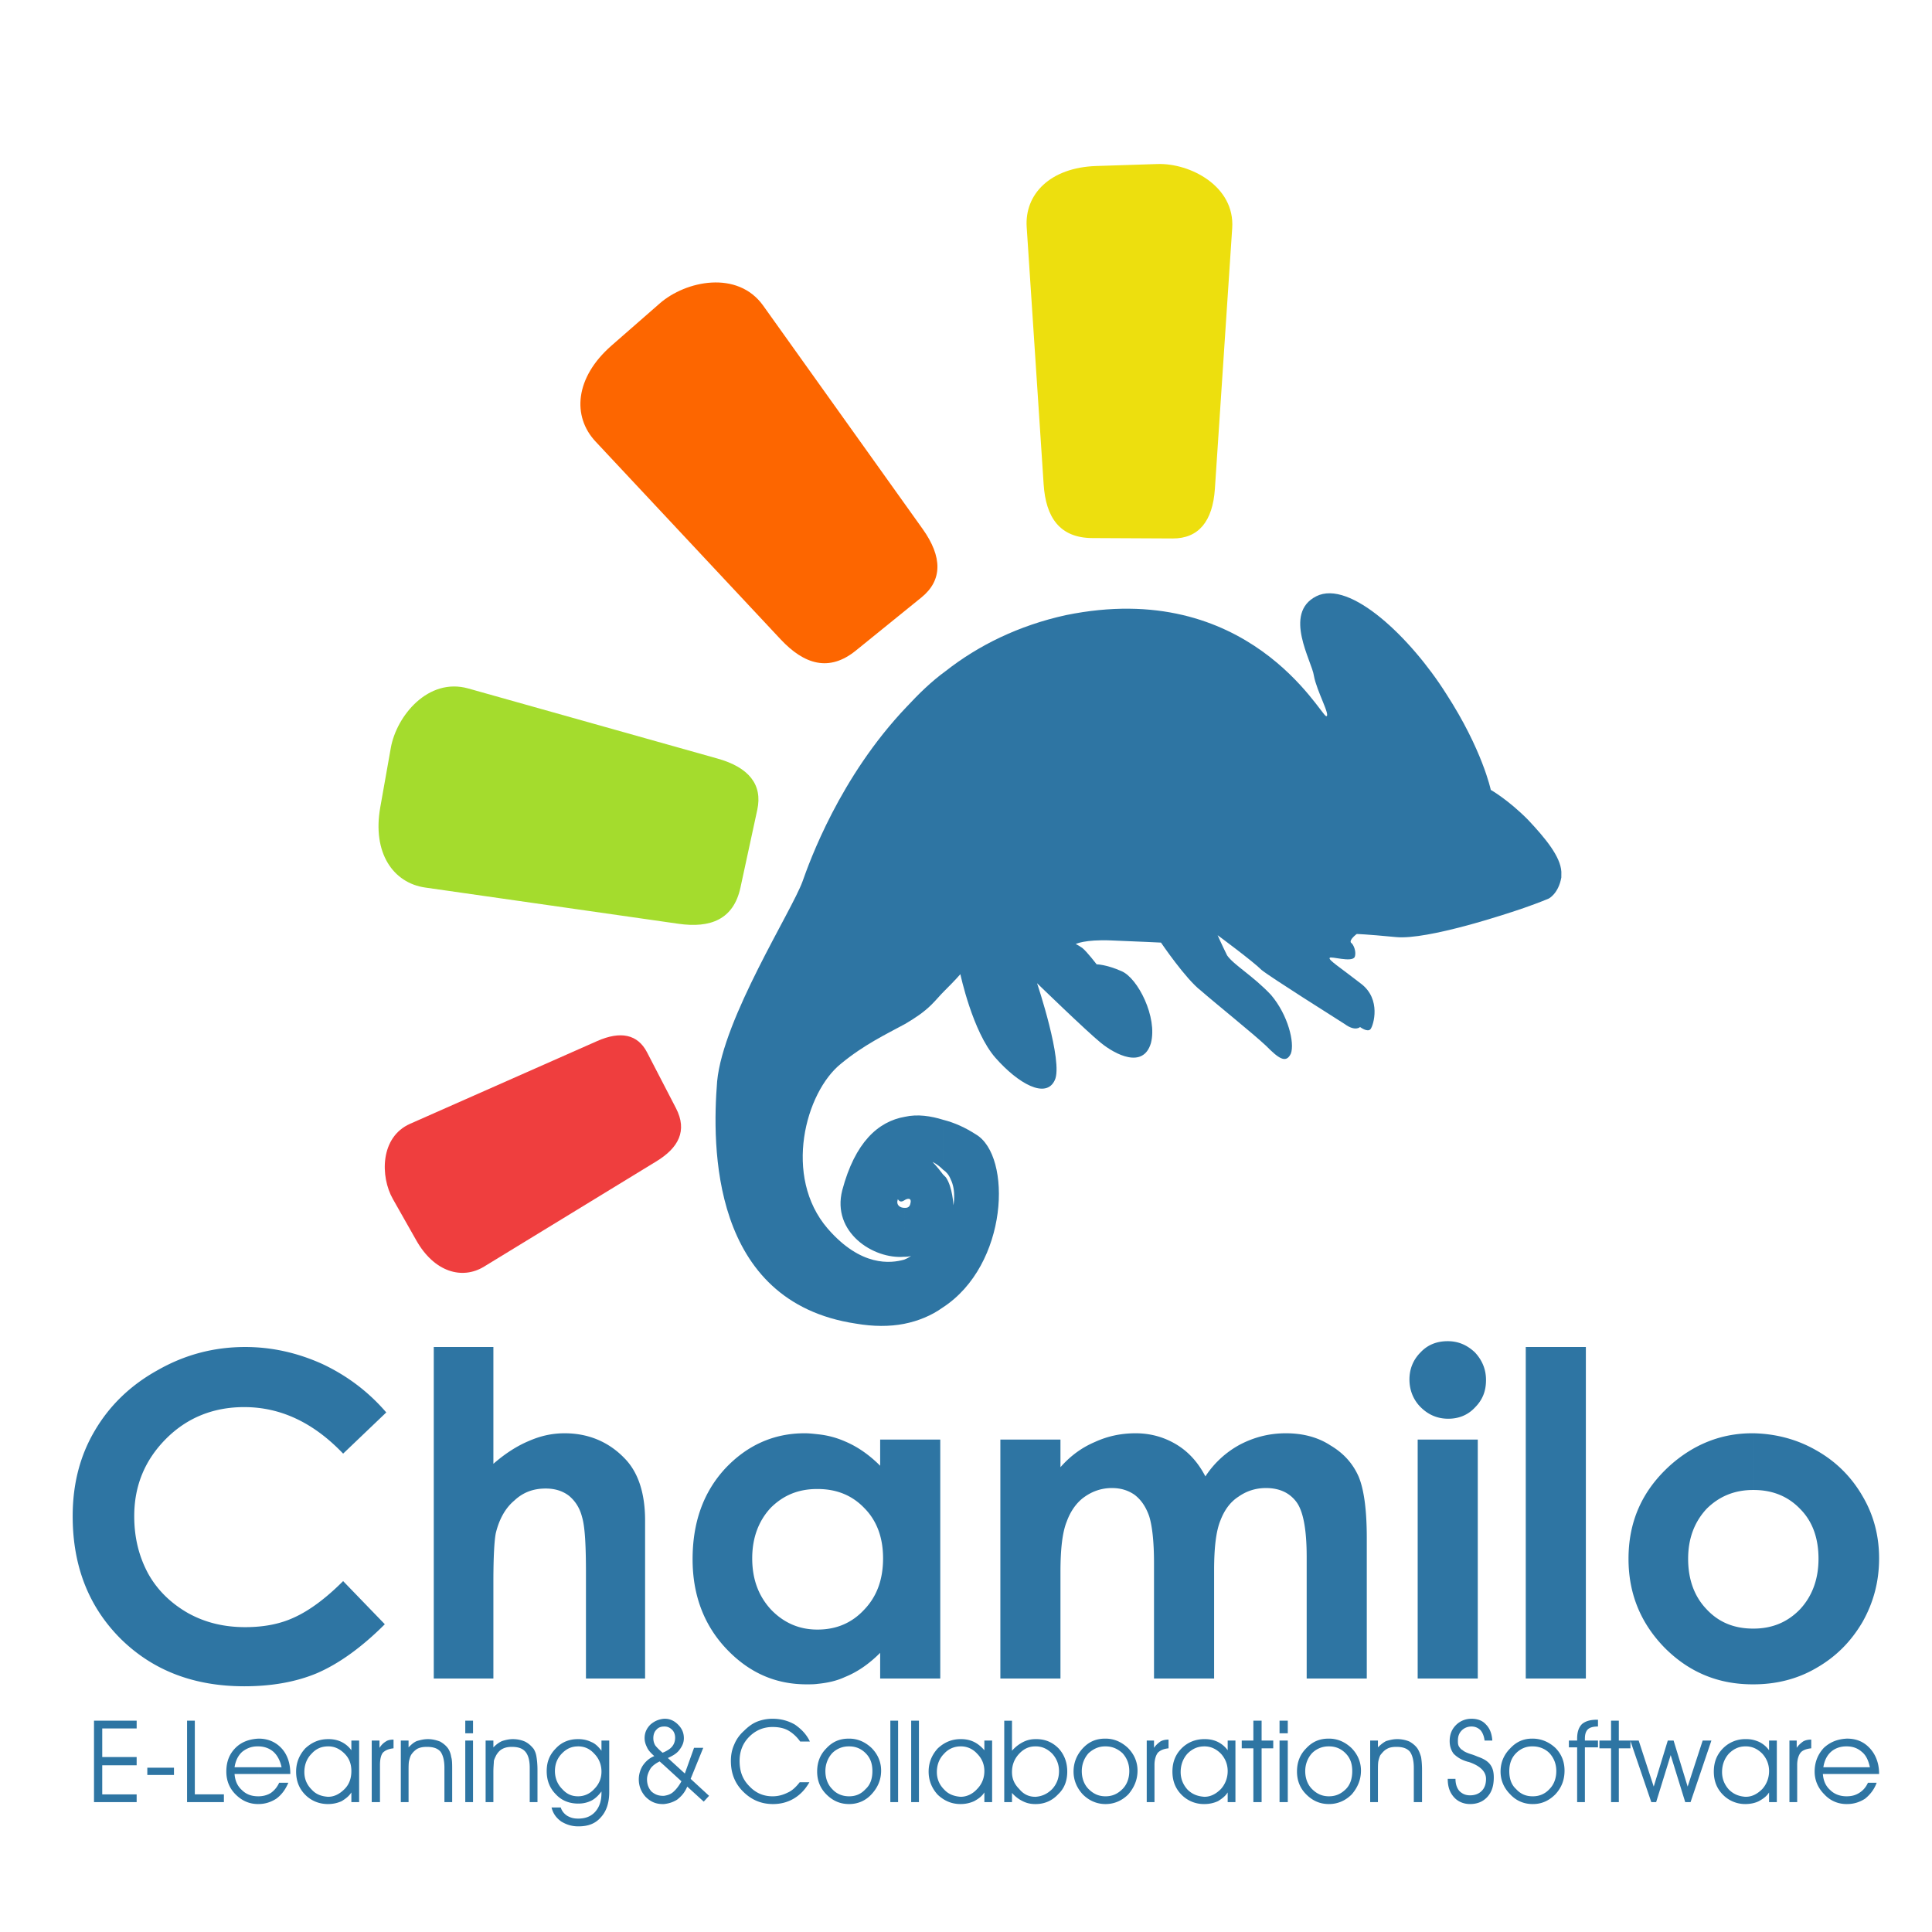
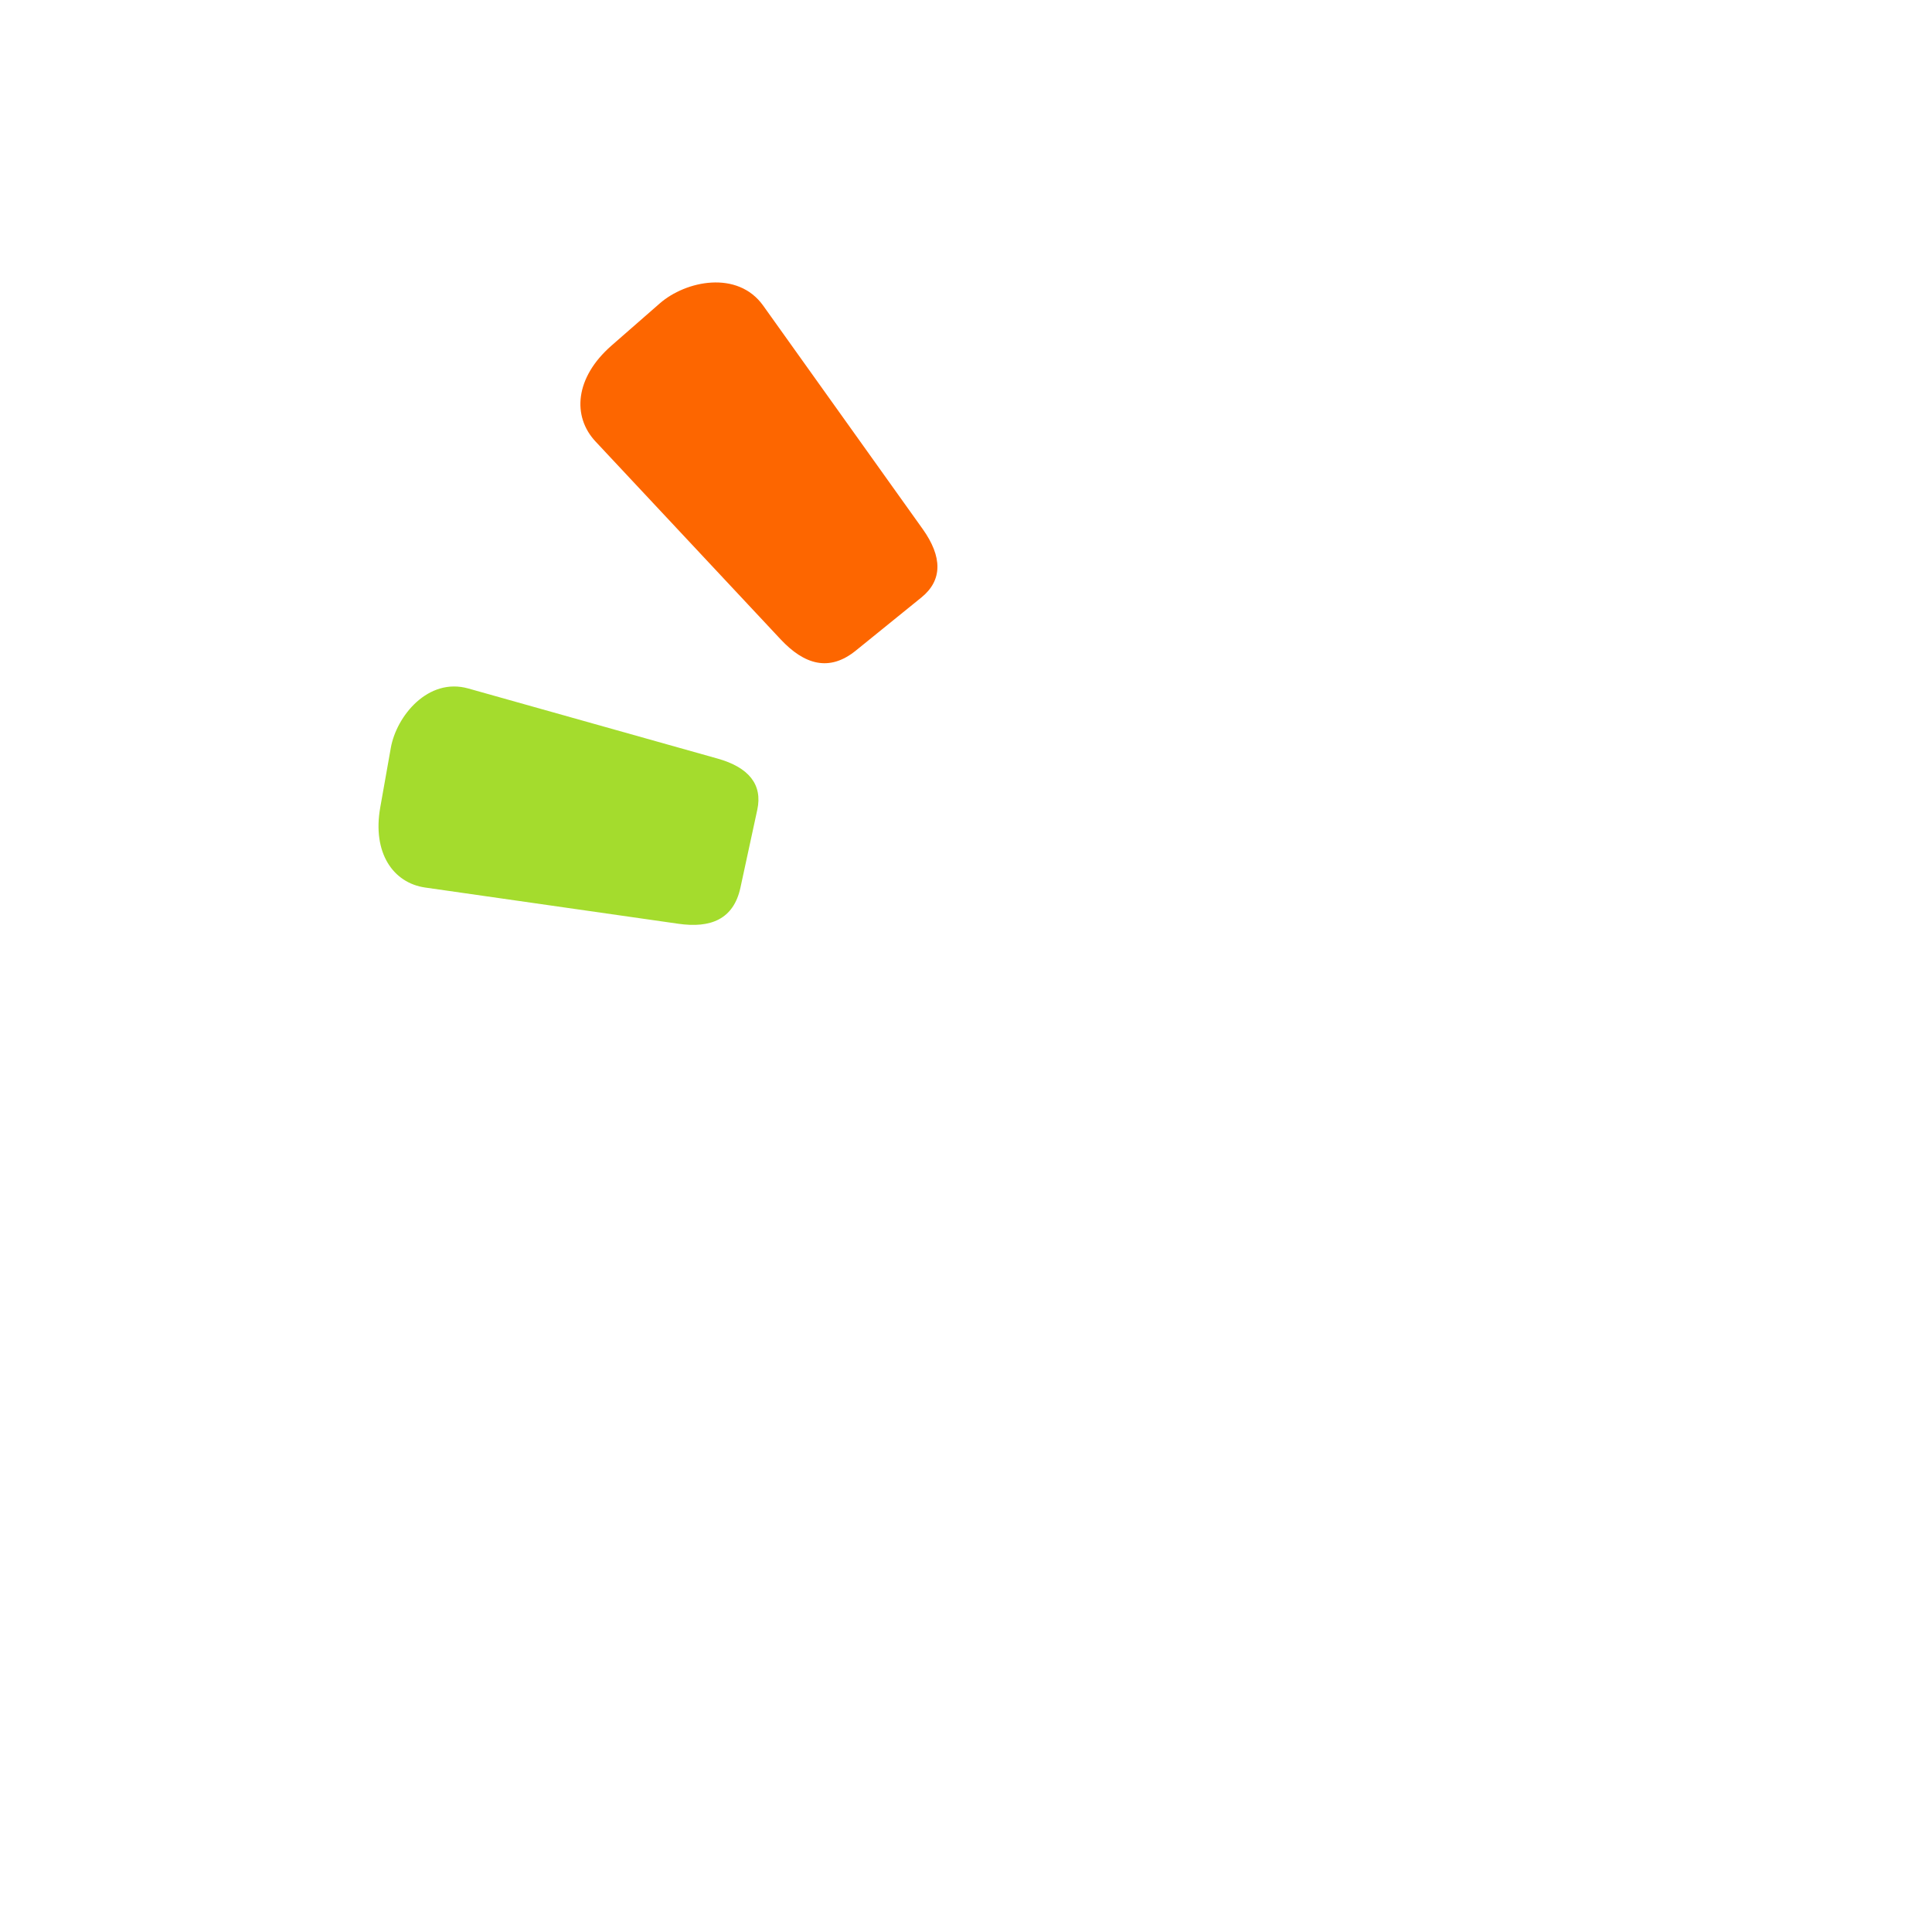
<svg xmlns="http://www.w3.org/2000/svg" width="512" height="512">
  <g fill="#2e75a3">
-     <path d="M410.435 238.125s2.549-1.258 3.333-5.574l.004-.762.004-.762c-.233-4.067-4.276-8.916-8.827-13.767-5.311-5.363-9.874-7.927-9.874-7.927s-2.233-10.684-11.818-25.47c-9.33-14.786-25.52-30.369-34.44-25.84-8.92 4.528-1.104 17.273-.615 21.087.741 4.07 4.52 10.696 3.25 10.69-1.524-.263-20.658-36.697-69.007-26.778-12.47 2.731-23.173 8.013-31.851 14.83l-.432 84.868c3.066-3.034 4.345-4.552 4.345-4.552s3.227 15.263 9.293 22.154c6.066 6.892 13.417 10.995 15.73 5.925 2.313-4.816-4.699-25.689-4.699-25.689s13.154 12.772 16.951 15.841c3.798 3.069 11.15 6.918 13.218.067 1.815-6.851-3.47-17.296-7.783-19.097-4.058-1.8-6.6-1.812-6.6-1.812s-2.525-3.317-3.79-4.34c-1.52-1.024-1.775-1.025-1.775-1.025s2.294-1.259 9.41-.968c7.37.291 13.216.575 13.216.575s6.56 9.69 10.612 12.76c3.796 3.322 13.67 11.25 17.211 14.57 3.288 3.32 5.314 4.856 6.6 2.067 1.03-2.79-.712-10.168-5.26-15.527-4.804-5.107-9.874-7.927-11.64-10.477-1.51-3.057-2.515-5.35-2.515-5.35s9.37 6.909 11.646 9.208c2.532 2.045 19.256 12.548 22.043 14.341 2.786 2.047 4.063.783 4.063.783s2.026 1.535 2.794.523c.768-1.013 2.836-7.863-2.481-11.956-5.57-4.348-8.865-6.397-8.354-6.903.257-.507 5.84 1.3 6.61-.22.515-1.268-.237-3.305-.997-3.817-.504-.765 1.537-2.28 1.537-2.28s2.034.011 10.418.816c8.385.805 29.52-6.202 33.848-7.705 4.33-1.503 6.622-2.507 6.622-2.507zm-160.7 108.447c17.599-11.345 18.509-40.308 8.878-45.948-2.788-1.793-5.577-3.077-8.624-3.855l-.067 13.213c.76.512 1.519 1.278 2.02 2.551 1.51 3.057.728 6.865.728 6.865s-.23-4.83-1.996-7.38l-.758-.766-.18 35.32zm.859-168.72c-3.827 2.775-7.149 6.062-10.216 9.35l-.427 84.105c2.55-1.511 4.845-3.024 6.889-5.047 1.277-1.264 2.3-2.529 3.322-3.54l.432-84.868zM239.546 350.84c3.817-.743 7.383-2.25 10.19-4.268l.18-35.32c-1.515-2.04-2.78-3.317-2.78-3.317s1.269.515 2.786 2.047l.067-13.213c-3.3-1.033-6.855-1.56-10.164-.814l-.112 22.106c.765-.504 2.037-.752 1.52 1.024-.26 1.015-1.022 1.012-1.53 1.009l-.066 12.959c.508.003 1.27.006 1.78-.245 0 0-.51.506-1.784 1.007l-.087 17.025zm.832-163.639c-17.889 18.713-25.884 41.288-27.69 46.36-2.836 7.863-21.028 36.23-22.639 52.993-1.357 17.018-1.822 58.434 36.787 64.221 4.572.786 8.893.808 12.71.065l.087-17.025c-3.564.999-11.45 1.975-20.295-8.234-11.877-13.782-5.917-36.113 3.527-43.688 6.127-5.051 11.987-7.816 17.086-10.586l.427-84.106zm-.553 108.754l-.112 22.106c-.765.505-1.274.502-1.778-.263-.516 1.522.496 2.29 1.767 2.296l-.065 12.959c-8.139.72-19.287-6.45-16.434-17.617 3.37-12.688 9.498-18.247 16.622-19.481z" />
-     <path fill="#eddf0e" d="M290.56 43.992l16.167-.523c8.677-.28 20.559 5.87 19.821 16.976l-4.587 69.066c-.576 8.66-4.334 13.224-11.2 13.189l-21.307-.108c-8.682-.045-12.305-5.56-12.876-14.219l-4.495-68.205c-.57-8.66 6.162-15.778 18.478-16.176z" />
    <path fill="#fd6600" d="M162.068 91.573l12.787-11.176c6.863-6 20.61-8.905 27.403.61l42.243 59.164c5.296 7.418 5.28 13.626-.322 18.164l-17.383 14.083c-7.083 5.738-13.697 3.667-19.925-2.989l-49.048-52.425c-6.227-6.656-5.495-16.917 4.245-25.431z" />
    <path fill="#a4dc2d" d="M100.768 213.981l2.801-15.782c1.504-8.472 9.904-18.734 20.53-15.746l66.084 18.583c8.286 2.33 11.946 6.909 10.507 13.56l-4.466 20.637c-1.82 8.41-7.913 10.795-16.433 9.576l-67.106-9.6c-8.52-1.22-14.05-9.205-11.917-21.228z" />
-     <path fill="#ef3e3e" d="M110.34 328.743l-6.237-11.014c-3.349-5.913-3.402-16.383 4.57-19.908l49.574-21.924c6.215-2.748 10.747-1.802 13.219 2.97l7.669 14.806c3.125 6.033.617 10.55-5.183 14.092l-45.675 27.905c-5.8 3.543-13.184 1.464-17.936-6.927z" />
-     <path fill-rule="evenodd" d="M464.712 446.367v-14.771c4.881 0 8.991-1.67 12.331-5.138 3.211-3.468 4.881-7.964 4.881-13.358 0-5.395-1.541-9.89-4.881-13.23-3.211-3.34-7.321-5.01-12.33-5.01v-15.028c5.78.129 11.43 1.542 16.569 4.496 5.266 2.954 9.376 7.064 12.33 12.202 2.955 5.01 4.368 10.533 4.368 16.441 0 6.037-1.413 11.56-4.367 16.827-3.083 5.266-7.065 9.248-12.203 12.202-5.01 2.954-10.66 4.367-16.698 4.367zm0-66.535v15.028h-.128c-4.881 0-8.991 1.67-12.331 5.01-3.211 3.468-4.881 7.835-4.881 13.23 0 5.523 1.67 10.018 4.88 13.358 3.212 3.468 7.322 5.138 12.332 5.138h.128v14.771h-.257c-9.12 0-16.826-3.211-23.248-9.633-6.423-6.551-9.634-14.386-9.634-23.634 0-9.89 3.597-17.983 10.918-24.662 6.294-5.652 13.615-8.606 21.836-8.606h.385zm-248.03 66.407v-14.386c5.01 0 9.12-1.798 12.332-5.267 3.34-3.468 5.01-7.963 5.01-13.615 0-5.523-1.67-10.019-5.01-13.358-3.211-3.34-7.322-5.01-12.331-5.01V380.09c2.569.257 5.01.9 7.321 1.927 3.34 1.413 6.423 3.596 9.248 6.422v-6.936h15.928v63.324h-15.928v-6.808c-3.082 3.083-6.165 5.138-9.376 6.423-2.184 1.027-4.624 1.54-7.193 1.798zm48.425-64.737h15.927v7.321c2.698-3.082 5.78-5.266 9.12-6.679 3.34-1.541 6.936-2.312 10.79-2.312 3.981 0 7.578 1.028 10.789 2.954 3.211 1.927 5.78 4.753 7.707 8.478a25.287 25.287 0 0 1 9.248-8.478c3.725-1.926 7.707-2.954 12.074-2.954 4.495 0 8.477 1.028 11.817 3.211 3.468 2.055 5.908 4.753 7.45 8.22 1.413 3.34 2.183 8.735 2.183 16.313v37.25h-15.927v-32.24c0-7.193-.9-12.074-2.697-14.515-1.799-2.44-4.496-3.724-8.093-3.724-2.697 0-5.137.77-7.32 2.312-2.185 1.412-3.726 3.596-4.753 6.293-1.156 2.826-1.67 7.193-1.67 13.23v28.644h-15.928v-30.699c0-5.78-.513-9.89-1.284-12.33-.9-2.57-2.184-4.368-3.853-5.652-1.67-1.156-3.597-1.798-6.037-1.798-2.57 0-5.01.77-7.193 2.312-2.055 1.412-3.725 3.724-4.753 6.55-1.156 2.826-1.67 7.322-1.67 13.359v28.258h-15.927v-63.324zm118.556-26.075c2.826 0 5.138 1.028 7.193 2.955 1.926 2.055 2.954 4.495 2.954 7.321 0 2.954-.9 5.266-2.954 7.321-1.927 2.056-4.367 2.955-7.065 2.955-2.826 0-5.266-1.028-7.321-3.083-1.927-1.927-2.954-4.496-2.954-7.321 0-2.826 1.027-5.267 2.954-7.193 1.926-2.056 4.367-2.955 7.193-2.955zm-7.964 26.075h15.927v63.324H375.7v-63.324zm28.644-24.533h15.927v87.857h-15.927v-87.857zm-301.977 17.34l-11.432 10.918c-7.835-8.22-16.57-12.331-26.203-12.331-8.22 0-15.156 2.826-20.68 8.349-5.651 5.652-8.477 12.46-8.477 20.551 0 5.78 1.284 10.79 3.725 15.285 2.44 4.368 6.037 7.836 10.532 10.405 4.625 2.569 9.634 3.725 15.157 3.725 4.753 0 9.12-.771 12.973-2.57 3.982-1.798 8.35-5.009 12.973-9.633l11.047 11.432c-6.294 6.294-12.331 10.532-17.983 12.973-5.523 2.312-11.945 3.468-19.267 3.468-13.23 0-24.148-4.11-32.753-12.588-8.478-8.477-12.717-19.267-12.717-32.497 0-8.477 1.927-16.055 5.909-22.735 3.853-6.55 9.376-11.945 16.57-15.927 7.192-4.11 14.9-6.165 23.248-6.165 7.065 0 13.872 1.541 20.423 4.495 6.55 3.083 12.202 7.322 16.955 12.845zm114.317 5.78v14.514h-.129c-5.009 0-8.99 1.67-12.33 5.01-3.212 3.468-4.881 7.963-4.881 13.358 0 5.523 1.67 10.019 5.01 13.615 3.339 3.469 7.449 5.267 12.201 5.267h.129v14.386c-.9.128-1.927.128-2.954.128-8.22 0-15.285-3.083-21.322-9.505-5.909-6.294-8.863-14.257-8.863-23.634 0-9.762 2.826-17.725 8.606-24.02 5.78-6.165 12.844-9.376 21.065-9.376 1.284 0 2.312.129 3.468.257zm-101.73-23.12h15.8v30.955c3.082-2.697 6.293-4.752 9.376-6.037 3.211-1.413 6.294-2.055 9.505-2.055 6.165 0 11.56 2.184 15.799 6.55 3.725 3.726 5.523 9.377 5.523 16.57v41.874h-15.67v-27.873c0-7.321-.257-12.33-1.028-14.9-.642-2.569-1.927-4.367-3.468-5.651-1.67-1.285-3.725-1.927-6.165-1.927-3.34 0-6.037 1.028-8.35 3.211-2.311 1.927-3.981 4.881-4.88 8.606-.386 1.927-.642 6.165-.642 12.973v25.56h-15.8V356.97zM489.374 478.093v-2.055c1.284 0 2.312-.257 3.34-.899 1.027-.642 1.798-1.541 2.311-2.697h2.312c-.642 1.798-1.798 3.21-3.082 4.238-1.413.9-2.954 1.413-4.753 1.413h-.128zm0-7.963v-1.799h6.165c-.385-1.798-1.027-3.21-2.183-4.11-1.028-.899-2.312-1.413-3.982-1.413v-2.055h.128c2.57 0 4.496.9 6.037 2.569 1.542 1.67 2.44 3.982 2.44 6.68v.128h-8.605zm0-9.377v2.055h-.129c-1.54 0-2.954.514-3.981 1.413-1.156 1.028-1.799 2.44-2.056 4.11h6.166v1.799h-6.294c.128 1.798.77 3.21 1.927 4.238 1.156 1.156 2.697 1.67 4.367 1.67v2.055c-2.312 0-4.367-.899-5.909-2.569-1.67-1.67-2.569-3.724-2.569-6.036 0-2.57.9-4.625 2.44-6.294 1.67-1.542 3.597-2.312 6.038-2.44zm-26.845 17.34v-1.926h.128c1.67 0 3.083-.771 4.367-2.056 1.156-1.284 1.798-2.954 1.798-4.752 0-1.798-.642-3.34-1.798-4.624-1.284-1.284-2.697-1.927-4.367-1.927h-.128v-1.926h.257c1.284 0 2.312.257 3.468.77a7.077 7.077 0 0 1 2.568 2.184v-2.57h2.056v16.314h-2.056v-2.57c-.642 1.028-1.54 1.67-2.697 2.313-1.027.513-2.312.77-3.596.77zm13.743-.513h-2.055v-16.313h1.927v1.927c.514-.771 1.156-1.285 1.67-1.67.642-.385 1.413-.514 2.183-.514v2.312c-1.284.129-2.312.514-2.826 1.156-.513.642-.899 1.798-.899 3.211v9.89zm-13.743-16.698v1.926c-1.67 0-3.083.643-4.368 1.927-1.156 1.285-1.798 2.954-1.798 4.88 0 1.8.642 3.34 1.798 4.625 1.285 1.284 2.698 1.798 4.368 1.927v1.926a8.246 8.246 0 0 1-5.909-2.44c-1.67-1.67-2.44-3.725-2.44-6.165 0-2.441.77-4.496 2.44-6.166a8.246 8.246 0 0 1 5.909-2.44zm-30.442 2.44v-1.927l5.523 16.185h1.285l3.853-12.46 3.853 12.46h1.413l5.523-16.313h-2.312l-3.981 12.202-3.725-12.202h-1.542l-3.725 12.202-3.982-12.202h-2.183v2.055zm0-1.927v1.927h-3.083v14.258h-2.055v-14.258h-3.083v-2.055h3.083V456h2.055v5.266h3.083v.128zm-25.946 16.698v-2.055h.128c1.67 0 3.211-.642 4.367-1.927 1.156-1.155 1.799-2.825 1.799-4.752 0-1.927-.643-3.468-1.799-4.752-1.156-1.156-2.697-1.799-4.495-1.799v-2.055c2.312 0 4.367.9 6.037 2.44 1.67 1.67 2.44 3.726 2.44 6.038 0 2.44-.77 4.495-2.44 6.293-1.67 1.67-3.597 2.57-5.909 2.57h-.128zm13.872-.513h-2.055v-14.515h-2.184v-1.798h2.184v-.514c0-1.67.385-2.954 1.284-3.853.9-.77 2.184-1.156 3.982-1.156h.257v1.798c-1.284 0-2.184.257-2.697.77-.514.514-.771 1.285-.771 2.441v.514h3.468v1.798h-3.468v14.515zm-13.872-16.827v2.055h-.129c-1.67 0-3.082.643-4.238 1.799-1.285 1.284-1.799 2.954-1.799 4.752 0 1.927.514 3.597 1.799 4.752 1.156 1.285 2.569 1.927 4.367 1.927v2.055c-2.312 0-4.367-.899-5.909-2.569-1.67-1.67-2.569-3.724-2.569-6.036 0-2.441.9-4.496 2.57-6.166 1.67-1.798 3.596-2.569 5.78-2.569h.128zm-53.948 17.34v-2.055c1.799 0 3.212-.642 4.496-1.927 1.156-1.155 1.67-2.825 1.67-4.752 0-1.927-.514-3.468-1.798-4.752-1.156-1.156-2.57-1.799-4.368-1.799v-2.055c2.313 0 4.24.9 5.909 2.44 1.67 1.67 2.569 3.726 2.569 6.038 0 2.44-.9 4.495-2.44 6.293-1.67 1.67-3.725 2.57-6.038 2.57zm10.918-16.826h2.056v1.798c.642-.642 1.412-1.284 2.183-1.67.9-.256 1.798-.513 2.954-.513 1.156 0 2.312.257 3.212.642.899.514 1.67 1.156 2.183 1.927.385.642.642 1.284.9 2.183.128.77.256 1.927.256 3.468v8.478h-2.183v-9.12c0-1.927-.386-3.34-1.028-4.239-.77-.899-1.927-1.284-3.597-1.284-.899 0-1.798.128-2.44.514-.77.385-1.284 1.027-1.798 1.67-.257.513-.386 1.027-.514 1.54-.128.643-.128 1.542-.128 2.955v7.964h-2.056v-16.313zm20.552 10.147h2.055c0 1.413.385 2.44 1.027 3.211.771.77 1.67 1.156 2.826 1.156 1.285 0 2.312-.385 3.083-1.156.77-.77 1.156-1.798 1.156-3.21 0-1.927-1.541-3.469-4.624-4.496-.257 0-.385-.129-.514-.129-1.67-.514-2.697-1.284-3.468-2.055-.642-.9-1.027-1.927-1.027-3.34 0-1.67.513-3.082 1.67-4.238 1.027-1.028 2.44-1.67 4.11-1.67 1.67 0 2.954.514 3.853 1.541 1.028 1.028 1.541 2.44 1.67 4.239h-2.055c-.129-1.156-.514-2.055-1.028-2.697-.642-.643-1.413-1.028-2.44-1.028-1.028 0-1.927.385-2.57 1.028-.77.77-1.027 1.67-1.027 2.697 0 .642 0 1.027.257 1.541.257.386.514.77 1.028 1.028.385.385 1.284.77 2.568 1.156.771.257 1.285.514 1.67.642 1.413.514 2.44 1.156 3.083 2.055.642.9.9 1.927.9 3.34 0 2.183-.515 3.853-1.67 5.138-1.157 1.284-2.698 1.926-4.625 1.926-1.67 0-3.21-.642-4.238-1.798-1.156-1.284-1.67-2.826-1.67-4.88zm-31.47-10.66v2.054h-.128c-1.67 0-3.211.643-4.367 1.799-1.156 1.284-1.798 2.954-1.798 4.752 0 1.927.642 3.597 1.798 4.752 1.284 1.285 2.697 1.927 4.495 1.927v2.055c-2.44 0-4.367-.899-6.037-2.569s-2.44-3.724-2.44-6.036c0-2.441.77-4.496 2.44-6.166 1.67-1.798 3.597-2.569 5.909-2.569h.128zm-33.01 17.34v-1.927c1.67 0 3.083-.771 4.367-2.056 1.156-1.284 1.798-2.954 1.798-4.752 0-1.798-.642-3.34-1.798-4.624-1.284-1.284-2.697-1.927-4.367-1.927v-1.926h.128c1.285 0 2.44.257 3.468.77a7.077 7.077 0 0 1 2.57 2.184v-2.57h2.054v16.314h-2.055v-2.57c-.642 1.028-1.541 1.67-2.569 2.313a8.619 8.619 0 0 1-3.596.77zm12.973-.514v-14.258h-3.083v-2.055h3.083V456h2.183v5.266h3.083v2.055h-3.083v14.258h-2.183zm9.12-18.24h-2.184V456h2.184v3.34zm-2.184 18.24v-16.313h2.184v16.313h-2.184zm-19.91-16.698v1.926c-1.797 0-3.21.643-4.495 1.927-1.156 1.285-1.798 2.954-1.798 4.88 0 1.8.642 3.34 1.798 4.625 1.285 1.284 2.698 1.798 4.496 1.927v1.926h-.129a8.246 8.246 0 0 1-5.908-2.44c-1.67-1.67-2.44-3.725-2.44-6.165 0-2.441.77-4.496 2.44-6.166 1.541-1.541 3.596-2.44 6.037-2.44zm-26.202 17.211v-2.055c1.798 0 3.211-.642 4.495-1.927 1.156-1.155 1.799-2.825 1.799-4.752 0-1.927-.643-3.468-1.799-4.752-1.284-1.156-2.697-1.799-4.495-1.799v-2.055c2.312 0 4.239.9 5.908 2.44 1.67 1.67 2.57 3.726 2.57 6.038 0 2.44-.9 4.495-2.441 6.293-1.67 1.67-3.725 2.57-6.037 2.57zm12.973-.513h-2.055v-16.313h1.926v1.927c.514-.771 1.156-1.285 1.67-1.67.642-.385 1.413-.514 2.184-.514v2.312c-1.285.129-2.184.514-2.826 1.156-.514.642-.9 1.798-.9 3.211v9.89zm-12.973-16.827v2.055h-.129c-1.67 0-3.082.643-4.367 1.799-1.156 1.284-1.798 2.954-1.798 4.752 0 1.927.642 3.597 1.798 4.752 1.285 1.285 2.698 1.927 4.496 1.927v2.055c-2.312 0-4.367-.899-6.037-2.569-1.541-1.67-2.44-3.724-2.44-6.036 0-2.441.899-4.496 2.44-6.166 1.67-1.798 3.596-2.569 5.908-2.569h.129zm-18.496 17.34v-1.926c1.67-.129 3.082-.771 4.367-2.056 1.156-1.284 1.798-2.825 1.798-4.752 0-1.798-.642-3.34-1.798-4.624-1.285-1.284-2.698-1.927-4.367-1.927v-1.926h.128c2.312 0 4.239.77 5.909 2.44 1.54 1.67 2.312 3.725 2.312 6.166 0 2.44-.771 4.495-2.44 6.036-1.542 1.67-3.597 2.57-5.91 2.57zm0-17.211v1.926h-.129c-1.67 0-3.083.643-4.367 2.055-1.156 1.285-1.798 2.826-1.798 4.753 0 1.798.642 3.211 1.926 4.495 1.156 1.413 2.57 2.056 4.24 2.056h.128v1.926h-.129c-1.284 0-2.312-.257-3.34-.77a8.837 8.837 0 0 1-2.825-2.184v2.44h-2.055v-21.578h2.055v7.963a9.77 9.77 0 0 1 2.954-2.312c1.028-.513 2.055-.77 3.34-.77zm-19.91 17.211v-1.926c1.67 0 3.212-.771 4.368-2.056 1.284-1.284 1.926-2.954 1.926-4.752 0-1.798-.642-3.34-1.926-4.624-1.156-1.284-2.698-1.927-4.24-1.927h-.128v-1.926h.129c1.284 0 2.44.257 3.468.77 1.028.514 1.927 1.285 2.697 2.184v-2.57h2.055v16.314h-2.055v-2.57c-.642 1.028-1.541 1.67-2.697 2.313a8.619 8.619 0 0 1-3.597.77zm0-17.211v1.926c-1.67 0-3.21.643-4.367 1.927-1.284 1.285-1.926 2.954-1.926 4.88 0 1.8.642 3.34 1.926 4.625 1.156 1.284 2.698 1.798 4.367 1.927v1.926c-2.44 0-4.367-.899-6.036-2.44-1.542-1.67-2.441-3.725-2.441-6.165 0-2.441.9-4.496 2.44-6.166 1.67-1.541 3.597-2.44 6.037-2.44zm-29.542 17.211v-2.055c1.798 0 3.211-.642 4.367-1.927 1.285-1.155 1.798-2.825 1.798-4.752 0-1.927-.513-3.468-1.798-4.752-1.156-1.156-2.569-1.799-4.367-1.799v-2.055c2.312 0 4.239.9 5.908 2.44 1.67 1.67 2.57 3.726 2.57 6.038 0 2.44-.9 4.495-2.57 6.293-1.541 1.67-3.596 2.57-5.908 2.57zm10.918-.513V456h2.055v21.58h-2.055zm5.523 0V456h2.055v21.58h-2.055zm-16.441-16.827v2.055h-.129c-1.67 0-3.21.643-4.367 1.799-1.156 1.284-1.798 2.954-1.798 4.752 0 1.927.642 3.597 1.798 4.752 1.156 1.285 2.698 1.927 4.496 1.927v2.055c-2.44 0-4.367-.899-6.037-2.569s-2.44-3.724-2.44-6.036c0-2.441.77-4.496 2.44-6.166 1.67-1.798 3.596-2.569 5.908-2.569h.129zm-49.066 17.34v-2.183c.899-.129 1.67-.386 2.312-.9.77-.642 1.54-1.54 2.312-2.954l-4.624-4.238v-3.468c1.027-.514 1.67-.9 2.183-1.542.514-.642.77-1.413.77-2.312 0-.77-.256-1.541-.77-2.055-.642-.642-1.284-.9-2.055-.9h-.128v-2.054h.256c1.285 0 2.44.514 3.468 1.541 1.028 1.028 1.542 2.184 1.542 3.597 0 1.156-.386 2.055-1.156 3.082-.642.9-1.67 1.542-3.083 2.184l4.496 4.11 2.44-6.807h2.44l-3.339 8.22 4.881 4.496-1.413 1.541-4.367-3.982c-.642 1.542-1.541 2.57-2.697 3.468-1.028.643-2.184 1.028-3.468 1.156zm36.093-16.57c-.9-1.284-2.055-2.311-3.211-2.953-1.156-.643-2.57-.9-4.11-.9-2.441 0-4.496.9-6.166 2.57-1.798 1.798-2.569 3.981-2.569 6.422 0 2.697.77 4.88 2.569 6.679 1.67 1.798 3.725 2.697 6.165 2.697 1.542 0 2.826-.385 4.11-1.027 1.157-.514 2.184-1.542 3.083-2.698h2.57c-1.028 1.798-2.313 3.211-3.983 4.239s-3.596 1.541-5.651 1.541c-3.211 0-5.78-1.156-7.964-3.34-2.183-2.183-3.21-4.88-3.21-8.091 0-1.542.256-2.955.898-4.368.514-1.284 1.413-2.568 2.57-3.596 1.027-1.028 2.183-1.927 3.467-2.44a11.125 11.125 0 0 1 4.11-.771c2.184 0 4.11.514 5.909 1.541 1.67 1.156 3.083 2.57 3.982 4.496h-2.57zm-36.093-6.036v2.055c-.771 0-1.542.257-2.056.9-.513.513-.77 1.284-.77 2.183 0 .642.128 1.284.513 1.926.386.514 1.028 1.156 1.927 1.927.129 0 .257-.128.386-.128v3.468l-1.157-1.028c-1.027.514-1.926 1.156-2.44 1.927-.514.899-.9 1.798-.9 2.826 0 1.284.386 2.312 1.157 3.21.899.771 1.798 1.157 3.083 1.157h.257v2.183h-.386c-1.798 0-3.211-.642-4.495-1.926-1.156-1.285-1.799-2.826-1.799-4.624 0-1.285.386-2.57 1.028-3.597.77-1.156 1.798-2.055 3.083-2.569-1.028-.899-1.67-1.67-1.927-2.312-.385-.77-.642-1.541-.642-2.44 0-1.413.513-2.57 1.541-3.597 1.028-.899 2.184-1.413 3.597-1.541zm-22.735 28.515v-2.055c1.798 0 3.34-.514 4.495-1.799 1.156-1.284 1.67-2.954 1.67-5.009v-.385c-.77 1.027-1.67 1.926-2.697 2.44a7.494 7.494 0 0 1-3.34.77h-.128v-1.926c1.54 0 3.082-.642 4.238-1.927 1.285-1.284 1.927-2.825 1.927-4.623 0-1.799-.642-3.468-1.927-4.753-1.156-1.284-2.569-1.927-4.238-1.927v-1.926c1.284 0 2.44.257 3.468.77 1.027.386 1.926 1.285 2.697 2.312v-2.697h2.055v13.615c0 2.954-.77 5.138-2.183 6.68-1.413 1.67-3.34 2.44-5.909 2.44h-.128zm0-23.12v1.926c-1.799 0-3.083.643-4.24 1.799-1.284 1.284-1.926 2.825-1.926 4.752 0 1.798.642 3.468 1.927 4.752 1.156 1.285 2.44 1.927 4.239 1.927v1.927c-2.312 0-4.368-.77-5.909-2.44-1.67-1.67-2.44-3.725-2.44-6.166 0-2.44.77-4.367 2.44-6.037 1.541-1.67 3.597-2.44 5.78-2.44h.129zm0 21.065v2.055c-1.799 0-3.212-.514-4.496-1.285-1.413-1.027-2.184-2.183-2.569-3.725h2.44c.257.9.9 1.67 1.67 2.184.9.514 1.67.77 2.955.77zm-66.279-3.854v-1.926c1.67 0 3.083-.771 4.368-2.056 1.284-1.284 1.798-2.954 1.798-4.752 0-1.798-.514-3.34-1.798-4.624-1.285-1.284-2.698-1.927-4.24-1.927h-.128v-1.926h.129c1.284 0 2.44.257 3.468.77a7.077 7.077 0 0 1 2.569 2.184v-2.57h2.055v16.314h-2.055v-2.57c-.642 1.028-1.542 1.67-2.57 2.313a8.619 8.619 0 0 1-3.596.77zm13.744-.513h-2.183v-16.313h2.055v1.927c.513-.771 1.027-1.285 1.67-1.67.513-.385 1.284-.514 2.055-.514v2.312c-1.285.129-2.184.514-2.826 1.156-.514.642-.77 1.798-.77 3.211v9.89zm5.523-16.313h2.055v1.798c.643-.642 1.285-1.284 2.184-1.67.9-.256 1.798-.513 2.954-.513 1.156 0 2.184.257 3.211.642.9.514 1.67 1.156 2.184 1.927.385.642.642 1.284.77 2.183.258.77.258 1.927.258 3.468v8.478h-2.056v-9.12c0-1.927-.385-3.34-1.027-4.239-.77-.899-1.927-1.284-3.597-1.284-1.027 0-1.798.128-2.569.514a5.184 5.184 0 0 0-1.67 1.67c-.256.513-.385 1.027-.513 1.54-.129.643-.129 1.542-.129 2.955v7.964h-2.055v-16.313zm19.139-1.927h-2.055V456h2.055v3.34zm-2.055 18.24v-16.313h2.055v16.313h-2.055zm5.394-16.313h2.056v1.798c.642-.642 1.412-1.284 2.312-1.67.77-.256 1.798-.513 2.825-.513 1.285 0 2.312.257 3.212.642 1.027.514 1.67 1.156 2.312 1.927.385.642.642 1.284.77 2.183.129.77.257 1.927.257 3.468v8.478h-2.055v-9.12c0-1.927-.385-3.34-1.156-4.239-.77-.899-1.927-1.284-3.597-1.284-.899 0-1.67.128-2.44.514-.77.385-1.284 1.027-1.67 1.67-.257.513-.514 1.027-.642 1.54 0 .643-.128 1.542-.128 2.955v7.964h-2.056v-16.313zm-41.745-.385v1.926c-1.798 0-3.21.643-4.367 1.927-1.284 1.285-1.926 2.954-1.926 4.88 0 1.8.642 3.34 1.926 4.625 1.156 1.284 2.57 1.798 4.367 1.927v1.926c-2.44 0-4.495-.899-6.037-2.44-1.67-1.67-2.44-3.725-2.44-6.165 0-2.441.9-4.496 2.44-6.166 1.67-1.541 3.597-2.44 6.037-2.44zm-18.496 17.211v-2.055c1.156 0 2.312-.257 3.34-.899a6.554 6.554 0 0 0 2.183-2.697h2.44c-.77 1.798-1.797 3.21-3.21 4.238-1.413.9-2.955 1.413-4.753 1.413zm0-7.963v-1.799h6.166c-.386-1.798-1.156-3.21-2.184-4.11-1.028-.899-2.44-1.413-3.982-1.413v-2.055h.129c2.44 0 4.495.9 6.037 2.569 1.54 1.67 2.312 3.982 2.312 6.68v.128h-8.478zm-41.36-4.496h9.12v2.184h-9.12v7.706h9.12v2.056H24.913V456h11.303v2.056h-9.12v7.578zm41.36-4.88v2.054H68.2c-1.541 0-2.826.514-3.982 1.413-1.156 1.028-1.798 2.44-2.055 4.11h6.294v1.799h-6.294c.129 1.798.771 3.21 1.927 4.238 1.156 1.156 2.569 1.67 4.367 1.67v2.055c-2.44 0-4.367-.899-6.037-2.569s-2.44-3.724-2.44-6.036c0-2.57.77-4.625 2.44-6.294 1.542-1.542 3.597-2.312 6.037-2.44zm-22.35 7.706v1.927h-7.064v-1.927h7.065zm13.23 9.12h-9.761V456h2.055v19.524h7.707v2.056z" clip-rule="evenodd" overflow="visible" />
  </g>
</svg>